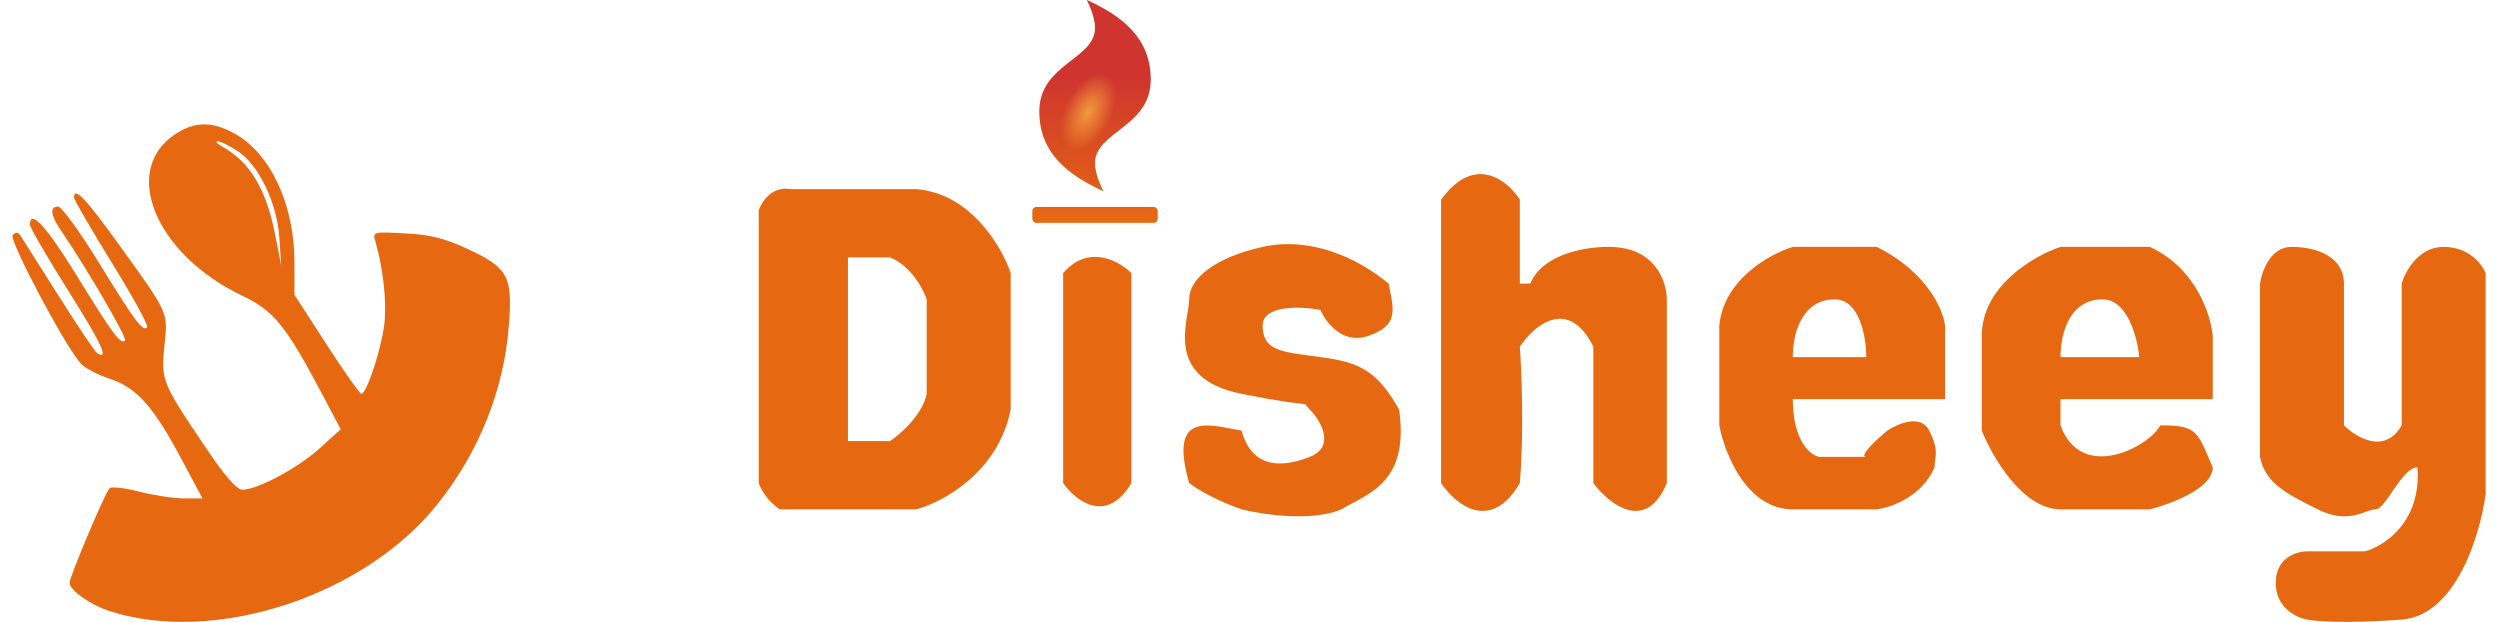
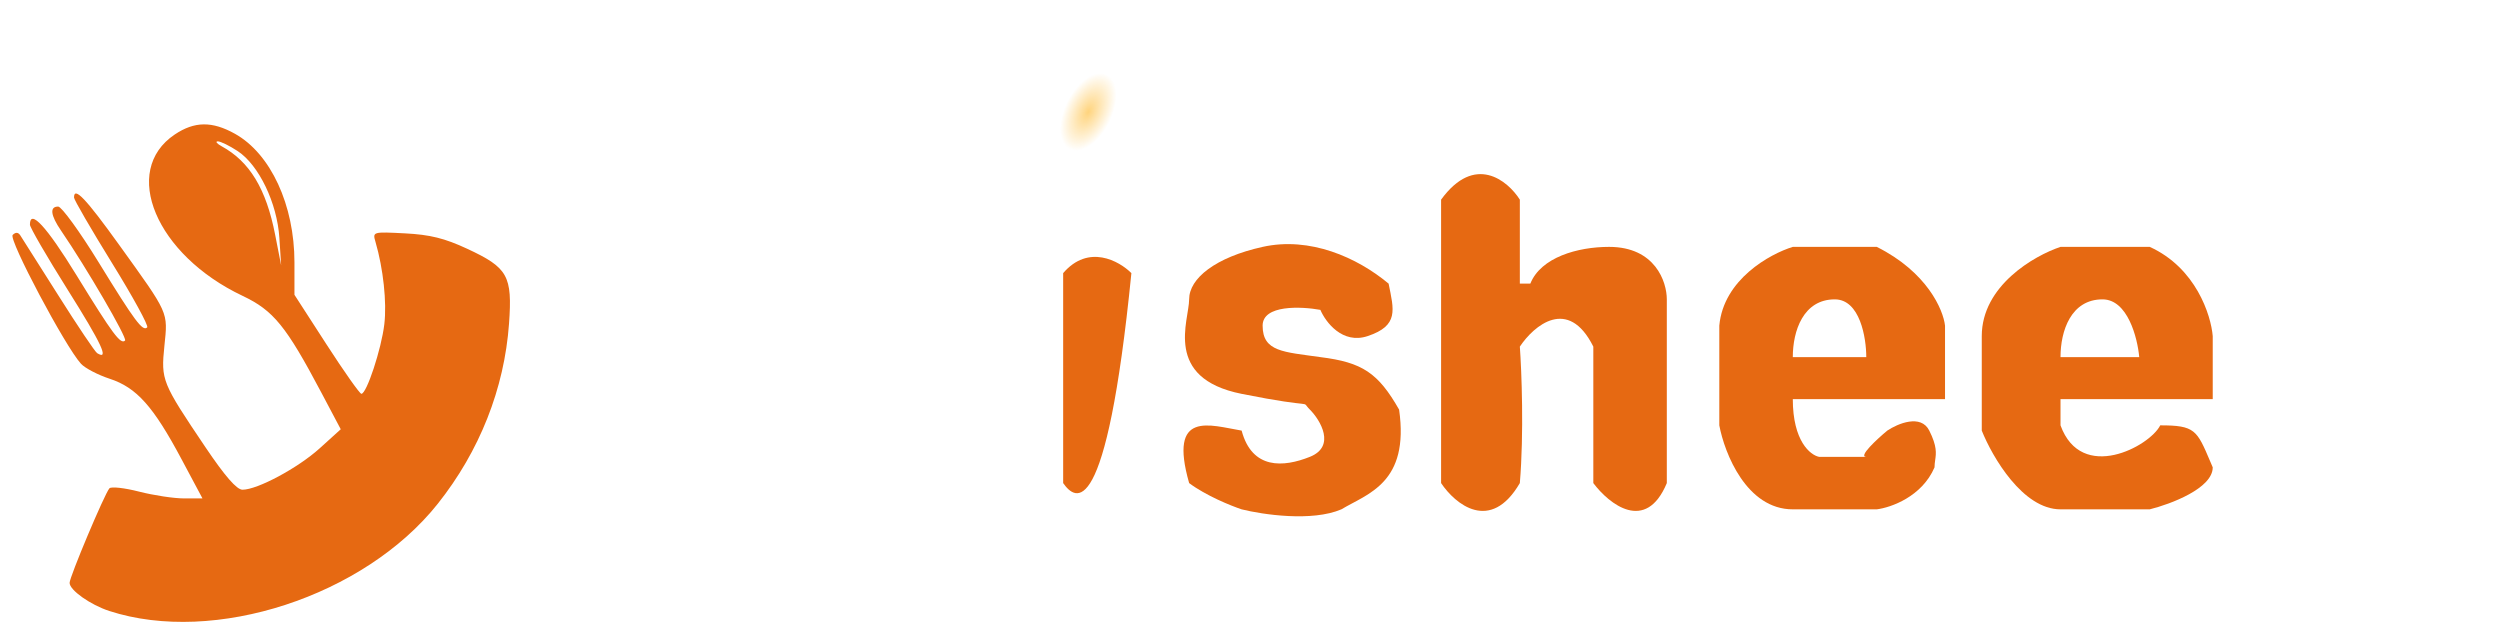
<svg xmlns="http://www.w3.org/2000/svg" width="201" height="50" viewBox="0 0 201 50" fill="none">
  <path fill-rule="evenodd" clip-rule="evenodd" d="M14.048 10.815C9.699 13.735 12.54 20.489 19.505 23.787C21.984 24.961 23.003 26.211 25.828 31.549L27.396 34.512L25.7 36.047C23.956 37.625 20.697 39.373 19.496 39.373C19.034 39.373 18.089 38.288 16.509 35.944C13.012 30.753 12.937 30.57 13.218 27.811C13.5 25.036 13.62 25.304 9.558 19.658C6.88 15.935 5.951 14.963 5.951 15.882C5.951 16.061 7.326 18.432 9.007 21.151C10.689 23.869 11.961 26.196 11.835 26.321C11.474 26.677 10.856 25.849 7.92 21.073C6.41 18.617 4.951 16.608 4.677 16.608C3.979 16.608 4.06 17.303 4.903 18.534C6.947 21.518 10.249 27.187 10.055 27.379C9.702 27.728 9.07 26.878 6.148 22.124C3.735 18.198 2.406 16.757 2.406 18.064C2.406 18.288 3.782 20.658 5.463 23.332C8.187 27.664 8.809 29.003 7.812 28.395C7.641 28.29 6.234 26.198 4.687 23.745C3.14 21.293 1.761 19.118 1.624 18.913C1.457 18.665 1.254 18.657 1.019 18.889C0.668 19.236 5.242 27.861 6.513 29.249C6.835 29.6 7.874 30.142 8.824 30.454C10.981 31.162 12.327 32.667 14.583 36.896L16.279 40.073H14.799C13.985 40.073 12.358 39.827 11.182 39.526C10.006 39.224 8.932 39.106 8.796 39.263C8.403 39.714 5.596 46.38 5.596 46.862C5.596 47.446 7.261 48.625 8.788 49.123C17.23 51.87 29.284 47.937 35.192 40.508C38.56 36.273 40.55 31.243 40.926 26.017C41.202 22.172 40.84 21.524 37.557 19.998C35.75 19.158 34.577 18.867 32.572 18.763C29.957 18.628 29.951 18.629 30.191 19.456C30.817 21.605 31.107 24.312 30.9 26.064C30.664 28.064 29.474 31.672 29.054 31.662C28.922 31.658 27.657 29.866 26.244 27.679L23.674 23.702V21.094C23.674 16.486 21.762 12.356 18.889 10.755C17.05 9.73 15.638 9.748 14.048 10.815ZM19.102 12.142C20.807 13.258 22.281 16.319 22.461 19.12L22.604 21.336L22.122 18.873C21.402 15.188 20.075 12.992 17.825 11.763C17.435 11.55 17.292 11.37 17.507 11.365C17.722 11.359 18.44 11.709 19.102 12.142Z" fill="#E66912" />
-   <path d="M85.478 38.84V21.959C87.504 19.596 89.98 20.974 90.964 21.959V38.84C88.939 42.217 86.463 40.247 85.478 38.84Z" fill="#E66912" />
+   <path d="M85.478 38.84V21.959C87.504 19.596 89.98 20.974 90.964 21.959C88.939 42.217 86.463 40.247 85.478 38.84Z" fill="#E66912" />
  <path d="M109.956 27.023C107.93 27.699 106.58 25.898 106.158 24.913C104.61 24.632 101.515 24.491 101.515 26.18C101.515 28.29 103.203 28.29 106.158 28.712C109.534 29.134 110.8 29.978 112.488 32.932C113.332 38.84 109.956 39.685 107.846 40.951C105.482 41.964 101.515 41.373 99.827 40.951C98.983 40.669 96.957 39.853 95.607 38.84C93.919 32.932 97.295 34.198 99.827 34.62C100.671 37.776 103.203 37.574 105.314 36.73C107.424 35.886 106.158 33.776 105.314 32.932C104.47 32.088 106.158 32.932 99.827 31.666C93.497 30.4 95.607 25.757 95.607 24.069C95.607 22.381 97.717 20.693 101.515 19.849C105.314 19.005 109.112 20.693 111.644 22.803C112.066 24.913 112.488 26.18 109.956 27.023Z" fill="#E66912" />
  <path d="M115.864 38.84V16.051C118.565 12.337 121.21 14.503 122.195 16.051V22.803H123.039C123.883 20.693 126.837 19.849 129.37 19.849C133.083 19.849 134.012 22.663 134.012 24.069V38.84C132.324 42.892 129.37 40.529 128.103 38.84V27.868C126.078 23.816 123.32 26.18 122.195 27.868C122.336 29.837 122.533 34.789 122.195 38.84C119.832 42.892 116.99 40.529 115.864 38.84Z" fill="#E66912" />
-   <path d="M188.454 34.198V22.803C188.454 20.693 186.344 19.849 184.234 19.849C182.546 19.849 181.843 21.818 181.702 22.803V36.73C182.124 38.84 183.812 39.685 186.344 40.951C188.876 42.217 190.143 40.951 190.987 40.951C191.831 40.951 193.097 37.575 194.363 37.575C194.701 41.964 191.69 43.905 190.143 44.327H185.5C184.656 44.327 182.968 44.834 182.968 46.859C182.968 48.885 184.656 49.673 185.5 49.814C186.204 49.954 188.708 50.151 193.097 49.814C197.486 49.476 199.427 42.92 199.849 39.685V21.959C199.568 21.256 198.499 19.849 196.473 19.849C194.447 19.849 193.378 21.818 193.097 22.803V34.198C191.746 36.562 189.439 35.183 188.454 34.198Z" fill="#E66912" />
-   <path fill-rule="evenodd" clip-rule="evenodd" d="M61 16.895V38.84C61.141 39.263 61.675 40.275 62.688 40.951H73.661C75.771 40.388 80.245 37.996 81.258 32.932V21.959C80.554 19.849 78.05 15.544 73.661 15.207H63.532C62.969 15.066 61.675 15.207 61 16.895ZM68.175 35.464V20.693H71.551C73.239 21.368 74.224 23.225 74.505 24.069V31.666C74.168 33.354 72.395 34.901 71.551 35.464H68.175Z" fill="#E66912" />
  <path fill-rule="evenodd" clip-rule="evenodd" d="M144.141 32.088H156.38V26.18C156.239 24.913 154.945 21.875 150.893 19.849H144.141C142.312 20.412 138.57 22.465 138.232 26.18V34.198C138.654 36.449 140.427 40.951 144.141 40.951H150.893C152.019 40.81 154.523 39.938 155.536 37.575C155.536 37.364 155.562 37.179 155.588 36.994C155.668 36.44 155.747 35.886 155.114 34.62C154.438 33.27 152.581 34.058 151.737 34.62C150.893 35.324 149.374 36.73 150.049 36.73H146.251C145.548 36.59 144.141 35.465 144.141 32.088ZM150.049 28.712H144.141C144.141 26.601 144.985 24.069 147.517 24.069C149.543 24.069 150.049 27.164 150.049 28.712Z" fill="#E66912" />
  <path fill-rule="evenodd" clip-rule="evenodd" d="M165.665 32.088H177.904V27.023C177.763 25.335 176.553 21.537 172.839 19.849H165.665C163.554 20.552 159.334 22.972 159.334 27.023V34.62C160.178 36.73 162.626 40.951 165.665 40.951H172.839C174.527 40.529 177.904 39.263 177.904 37.575C177.831 37.406 177.763 37.245 177.698 37.092C176.628 34.573 176.468 34.198 173.683 34.198C172.839 35.886 167.353 38.841 165.665 34.198V32.088ZM171.995 28.712H165.665C165.665 26.601 166.509 24.069 169.041 24.069C171.067 24.069 171.854 27.164 171.995 28.712Z" fill="#E66912" />
-   <path d="M93.08 16.96V17.6C93.08 17.77 92.93 17.92 92.76 17.92H83.32C83.15 17.92 83 17.77 83 17.6V16.96C83 16.79 83.15 16.64 83.32 16.64H92.76C92.93 16.64 93.08 16.79 93.08 16.96ZM92.52 6.4C92.52 10.23 88.04 10.57 88.04 13.12C88.04 13.82 88.39 14.75 88.71 15.36L88.67 15.35L88.68 15.36C85.92 14.09 83.56 12.34 83.56 8.96C83.56 5.13 88.04 4.79 88.04 2.24C88.04 1.54 87.69 0.61 87.38 0L87.41 0.01L87.4 0C90.16 1.27 92.52 3.02 92.52 6.4Z" fill="url(#paint0_linear_603_2003)" />
  <path d="M93.08 16.96V17.6C93.08 17.77 92.93 17.92 92.76 17.92H83.32C83.15 17.92 83 17.77 83 17.6V16.96C83 16.79 83.15 16.64 83.32 16.64H92.76C92.93 16.64 93.08 16.79 93.08 16.96ZM92.52 6.4C92.52 10.23 88.04 10.57 88.04 13.12C88.04 13.82 88.39 14.75 88.71 15.36L88.67 15.35L88.68 15.36C85.92 14.09 83.56 12.34 83.56 8.96C83.56 5.13 88.04 4.79 88.04 2.24C88.04 1.54 87.69 0.61 87.38 0L87.41 0.01L87.4 0C90.16 1.27 92.52 3.02 92.52 6.4Z" fill="url(#paint1_radial_603_2003)" fill-opacity="0.7" />
  <defs>
    <linearGradient id="paint0_linear_603_2003" x1="88" y1="0.5" x2="88.04" y2="17.92" gradientUnits="userSpaceOnUse">
      <stop offset="0.332" stop-color="#CF352E" />
      <stop offset="0.991" stop-color="#E66912" />
    </linearGradient>
    <radialGradient id="paint1_radial_603_2003" cx="0" cy="0" r="1" gradientUnits="userSpaceOnUse" gradientTransform="translate(87.5 9) rotate(-63.435) scale(3.354 1.887)">
      <stop stop-color="#FFC145" />
      <stop offset="1" stop-color="#FFC145" stop-opacity="0" />
    </radialGradient>
  </defs>
</svg>